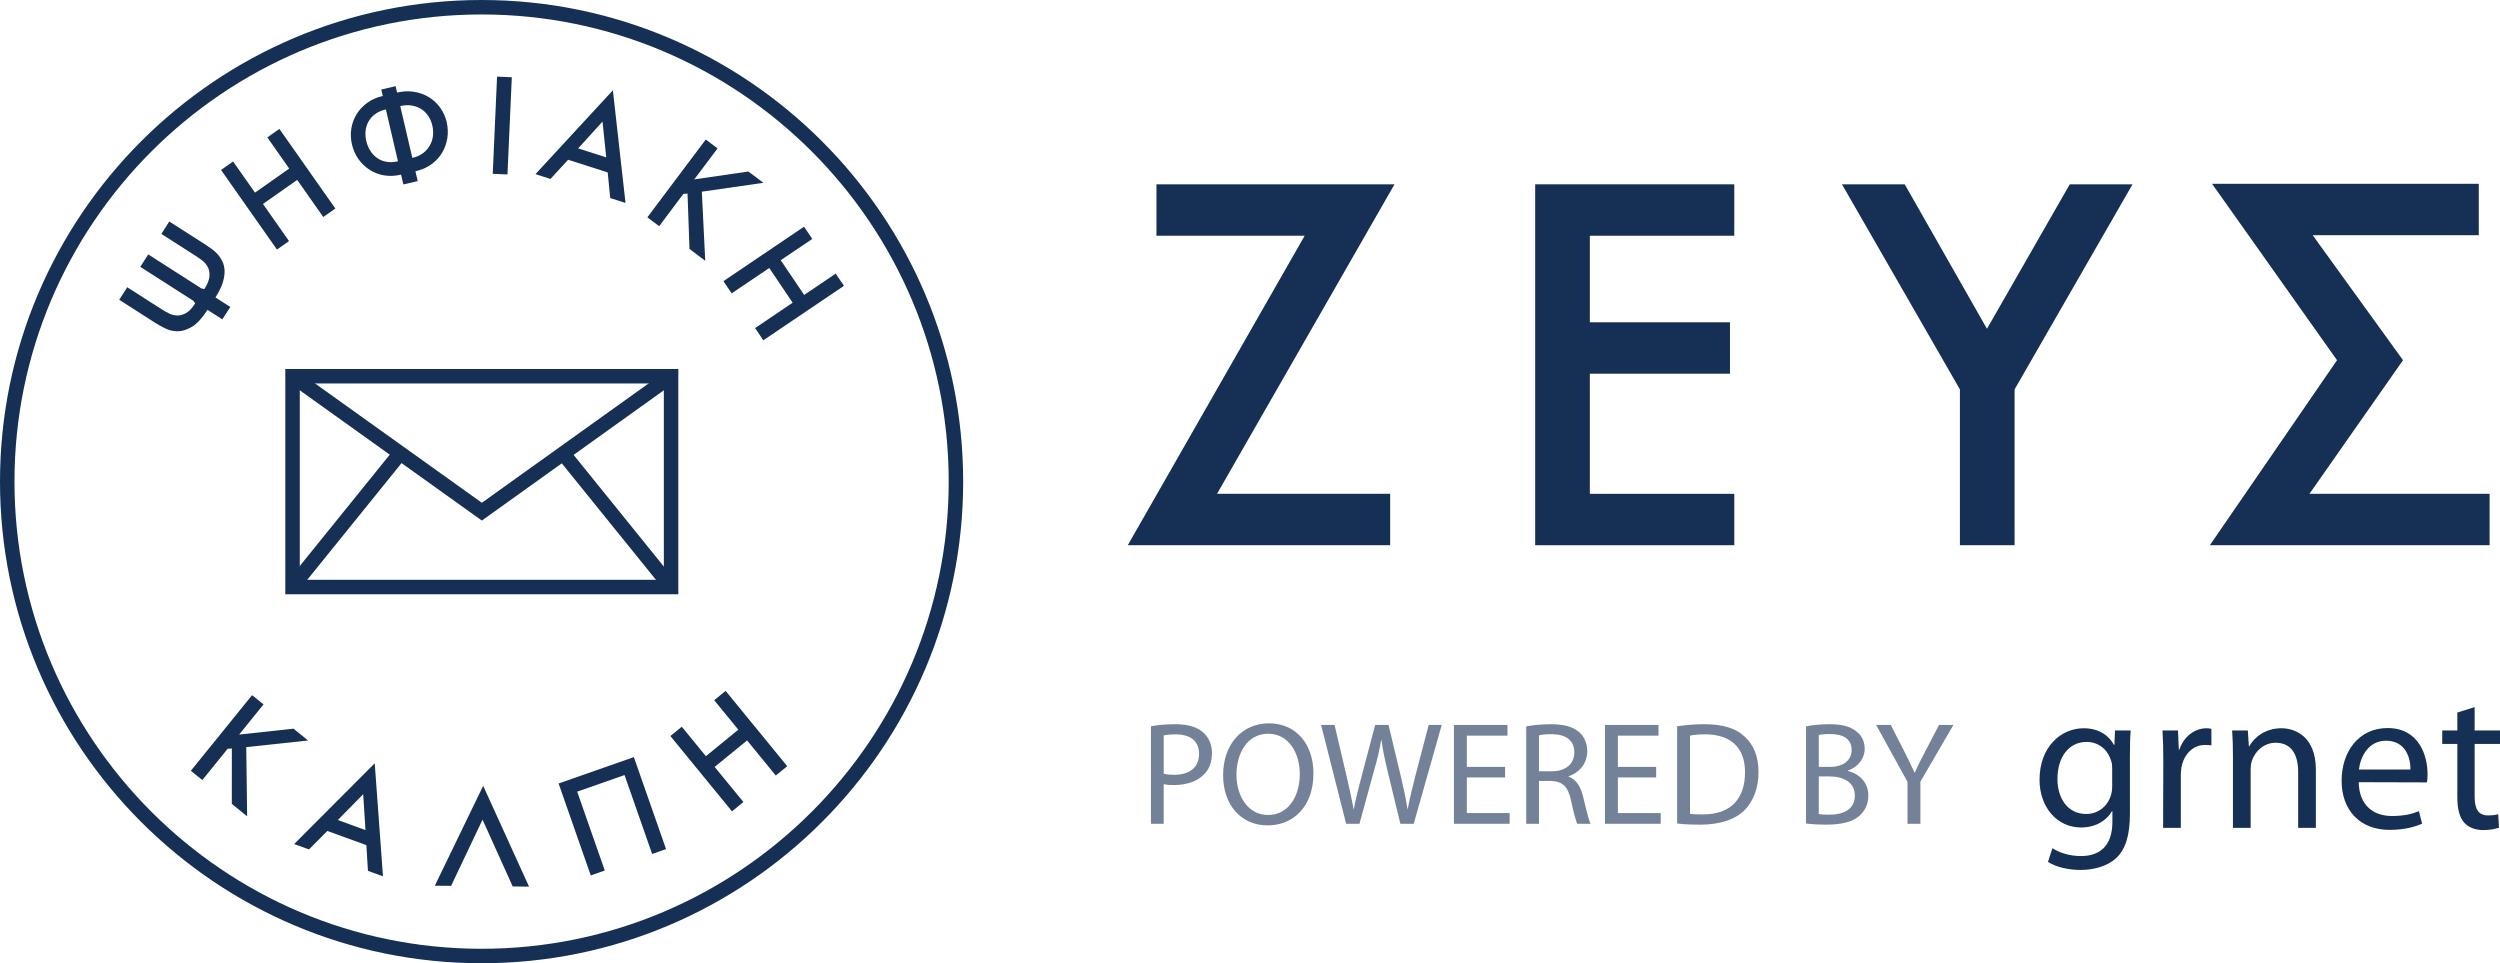
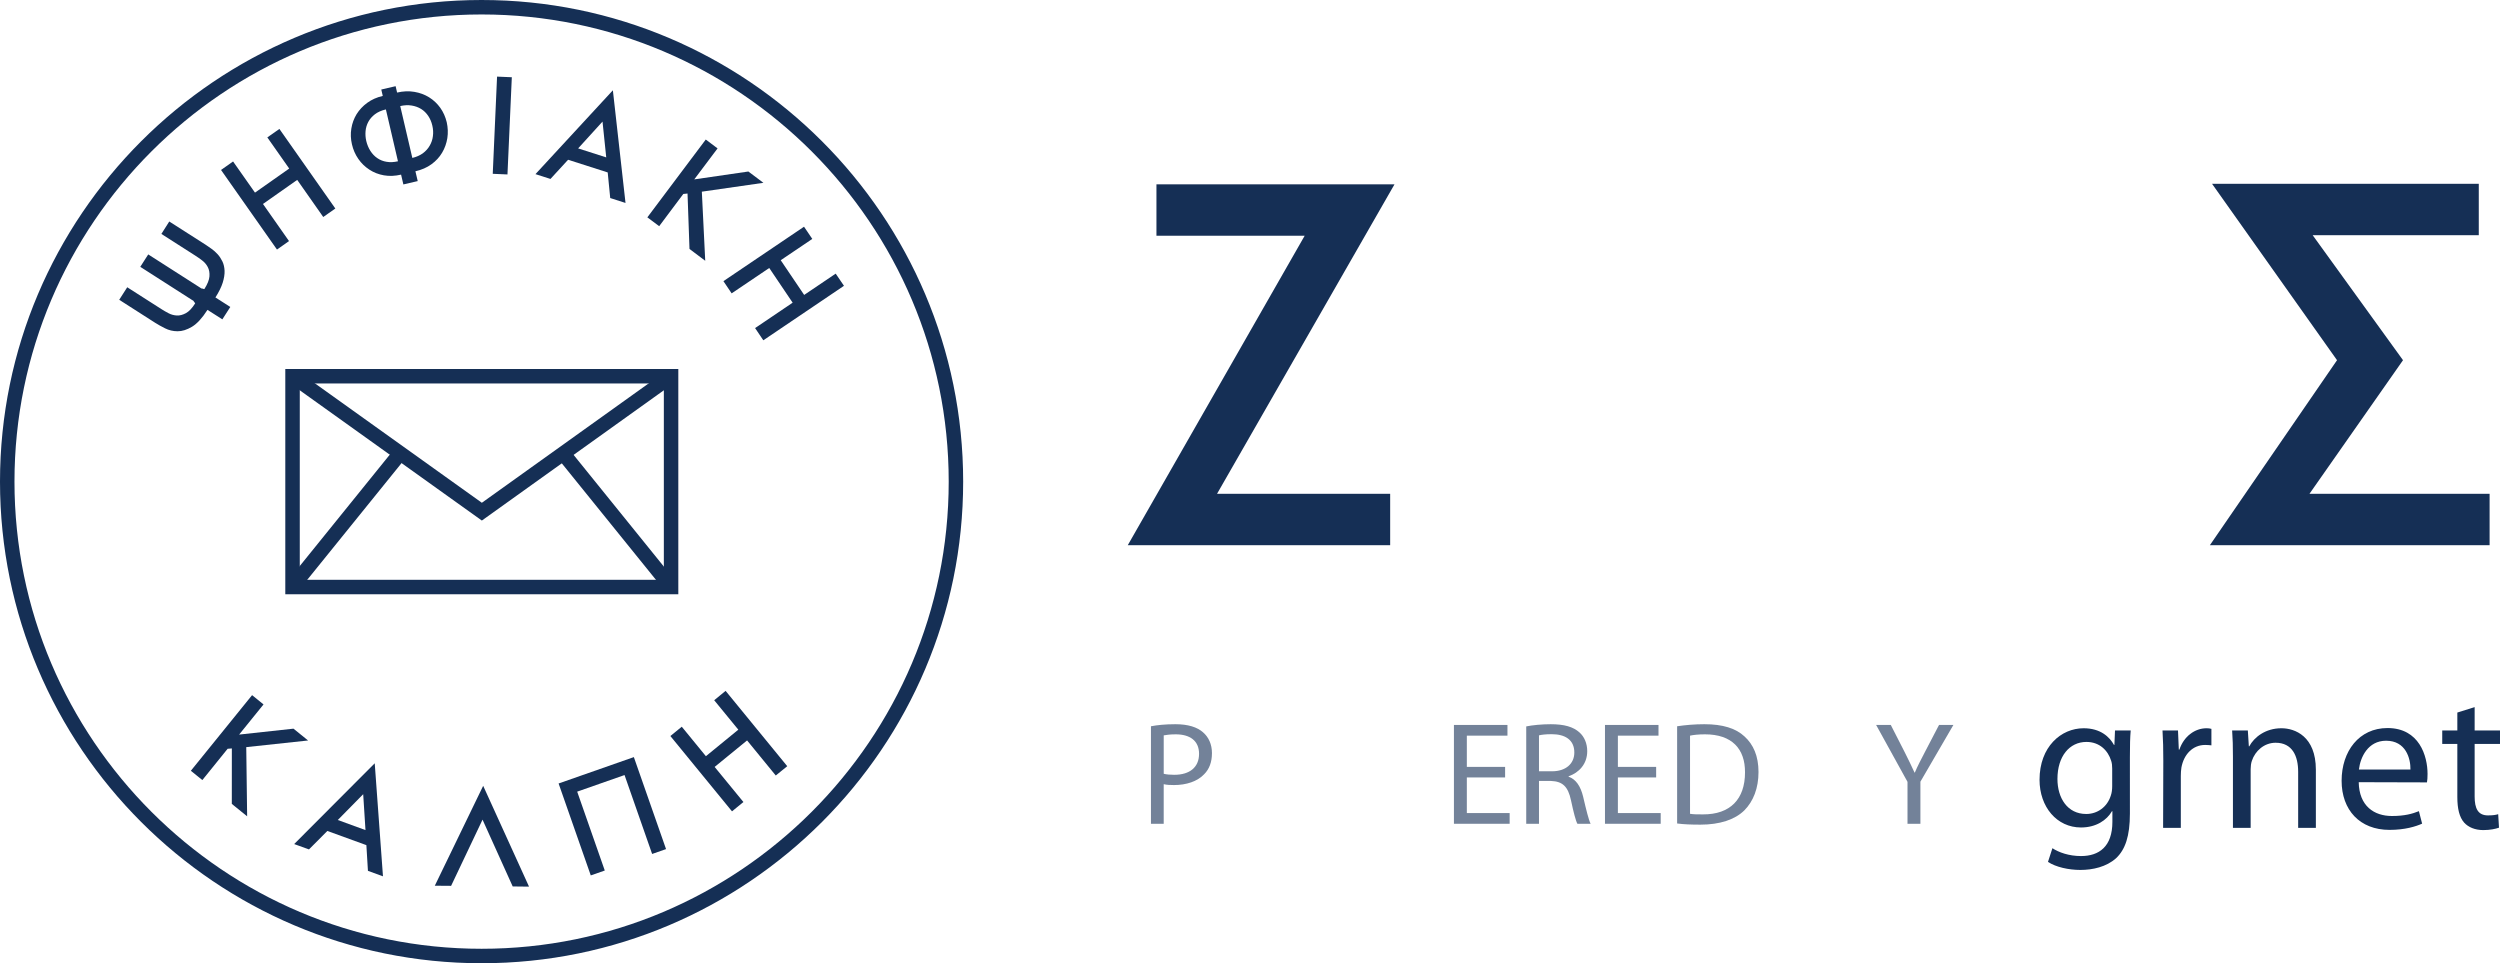
<svg xmlns="http://www.w3.org/2000/svg" version="1.1" id="Layer_1" x="0px" y="0px" width="613.717px" height="236.463px" viewBox="0 0 613.717 236.463" enable-background="new 0 0 613.717 236.463" xml:space="preserve">
  <path fill="#152F55" d="M118.219,236.463C53.033,236.463,0,183.426,0,118.234C0,53.04,53.033,0,118.219,0  c65.192,0,118.226,53.04,118.226,118.234C236.445,183.426,183.411,236.463,118.219,236.463 M118.219,3.55  C54.991,3.55,3.553,54.996,3.553,118.234c0,63.236,51.438,114.679,114.666,114.679c63.233,0,114.676-51.443,114.676-114.679  C232.895,54.996,181.452,3.55,118.219,3.55" />
  <path fill="#152F55" d="M50.458,60.065c0.442,0.295,0.923,0.625,1.466,1.014c0.53,0.373,1.03,0.825,1.499,1.333  c0.468,0.511,0.854,1.11,1.179,1.778c0.324,0.676,0.489,1.44,0.529,2.289c0.03,0.865-0.122,1.839-0.46,2.922  c-0.341,1.083-0.937,2.286-1.786,3.622l3.651,2.331l-1.95,3.042l-3.654-2.328c-1.28,2.009-2.544,3.387-3.793,4.143  c-1.24,0.743-2.419,1.118-3.537,1.11c-1.117,0-2.139-0.245-3.089-0.724c-0.94-0.463-1.757-0.934-2.446-1.368l-8.801-5.634  l1.967-3.076l8.444,5.4c0.484,0.311,1.043,0.633,1.682,0.968c0.636,0.341,1.317,0.522,2.041,0.567  c0.719,0.04,1.464-0.157,2.238-0.575c0.764-0.415,1.531-1.221,2.276-2.408c0.013-0.019-0.048-0.112-0.189-0.277  c-0.16-0.165-0.221-0.269-0.192-0.303l-13.096-8.384l1.953-3.049l13.089,8.38c0.026-0.043,0.135-0.024,0.348,0.053  c0.208,0.08,0.328,0.096,0.354,0.054c0.751-1.187,1.171-2.223,1.235-3.098c0.064-0.884-0.072-1.646-0.41-2.286  c-0.34-0.642-0.795-1.179-1.37-1.613c-0.573-0.434-1.094-0.814-1.579-1.118l-8.441-5.4l1.937-3.05L50.458,60.065z" />
  <polygon fill="#152F55" points="79.353,53.271 72.96,44.161 64.556,50.071 70.949,59.182 67.992,61.26 54.262,41.724 57.216,39.637   62.595,47.288 70.996,41.377 65.626,33.731 68.591,31.652 82.32,51.189 " />
  <path fill="#152F55" d="M109.666,30.004c0.293,1.328,0.348,2.627,0.149,3.912c-0.21,1.283-0.631,2.478-1.283,3.569  c-0.652,1.102-1.525,2.047-2.629,2.845c-1.097,0.798-2.406,1.368-3.923,1.716l0.564,2.409l-3.523,0.822l-0.559-2.408  c-1.491,0.346-2.896,0.407-4.205,0.173c-1.323-0.234-2.512-0.692-3.58-1.397c-1.067-0.692-1.977-1.568-2.712-2.632  c-0.745-1.076-1.266-2.262-1.57-3.591c-0.303-1.301-0.354-2.592-0.146-3.864c0.202-1.277,0.636-2.446,1.285-3.521  c0.666-1.064,1.531-2.001,2.611-2.789c1.078-0.79,2.353-1.362,3.819-1.7L93.6,21.979l3.518-0.822l0.362,1.567  c1.493-0.346,2.906-0.407,4.242-0.173c1.341,0.224,2.541,0.668,3.622,1.342c1.078,0.668,1.985,1.527,2.738,2.573  C108.828,27.518,109.356,28.708,109.666,30.004 M94.73,26.861c-1.089,0.25-1.994,0.657-2.702,1.195  c-0.705,0.545-1.248,1.168-1.62,1.871c-0.373,0.702-0.597,1.456-0.668,2.273c-0.07,0.814-0.008,1.612,0.17,2.397  c0.215,0.913,0.559,1.728,1.019,2.454c0.466,0.721,1.03,1.32,1.698,1.77c0.668,0.46,1.424,0.764,2.289,0.902  c0.854,0.147,1.786,0.101,2.778-0.13L94.73,26.861z M106.128,30.821c-0.197-0.886-0.543-1.674-1.011-2.377  c-0.474-0.691-1.041-1.264-1.727-1.689c-0.692-0.424-1.472-0.711-2.337-0.849c-0.868-0.147-1.807-0.096-2.8,0.13l2.968,12.732  c1-0.234,1.846-0.615,2.57-1.126c0.706-0.527,1.275-1.144,1.69-1.874c0.421-0.718,0.695-1.509,0.793-2.358  C106.383,32.572,106.344,31.713,106.128,30.821" />
  <polygon fill="#152F55" points="120.963,42.668 122.022,18.807 125.644,18.961 124.577,42.825 " />
  <path fill="#152F55" d="M149.8,48.615l-0.615-6.283l-9.727-3.114l-4.325,4.708l-3.683-1.179l19.002-20.585l3.103,27.659  L149.8,48.615z M147.911,29.85l-5.985,6.579l6.896,2.209L147.911,29.85z" />
  <polygon fill="#152F55" points="169.261,61.114 168.779,47.507 167.739,47.618 161.82,55.523 158.914,53.356 173.256,34.253   176.151,36.43 170.429,44.039 183.715,42.104 187.406,44.877 172.292,47.054 173.125,64.018 " />
  <polygon fill="#152F55" points="185.365,80.539 194.584,74.306 188.841,65.787 179.609,72.017 177.591,69.018 197.378,55.653   199.406,58.652 191.656,63.879 197.413,72.401 205.152,67.174 207.182,70.163 187.385,83.538 " />
  <polygon fill="#152F55" points="56.907,197.346 56.916,183.73 55.88,183.815 49.674,191.496 46.852,189.216 61.884,170.649   64.691,172.928 58.701,180.33 72.042,178.877 75.629,181.779 60.452,183.408 60.67,200.396 " />
  <path fill="#152F55" d="M90.323,213.778l-0.383-6.308l-9.578-3.483l-4.514,4.532l-3.633-1.314l19.774-19.828l2.025,27.748  L90.323,213.778z M89.16,194.963l-6.233,6.336l6.795,2.48L89.16,194.963z" />
  <polygon fill="#152F55" points="125.861,217.612 118.457,201.213 110.742,217.463 106.739,217.432 118.614,192.91 129.869,217.657   " />
  <polygon fill="#152F55" points="160.089,209.636 153.316,190.264 141.691,194.339 148.464,213.7 145.026,214.904 137.127,192.335   155.602,185.859 163.506,208.441 " />
  <polygon fill="#152F55" points="190.44,190.378 183.398,181.763 175.435,188.27 182.496,196.885 179.696,199.176 164.569,180.685   167.366,178.398 173.288,185.638 181.248,179.126 175.326,171.897 178.126,169.598 193.258,188.092 " />
  <path fill="#152F55" d="M166.518,145.878H70.037V90.584h96.481V145.878z M73.59,142.328h89.375V94.131H73.59V142.328z" />
  <polygon fill="#152F55" points="118.289,127.79 70.779,93.802 72.842,90.917 118.289,123.423 163.707,90.917 165.77,93.802 " />
  <polygon fill="#152F55" points="163.356,145.221 136.857,112.434 139.625,110.203 166.121,142.988 " />
  <polygon fill="#152F55" points="73.091,145.221 70.326,142.988 96.822,110.203 99.59,112.434 " />
  <polygon fill="#152F55" points="298.764,121.225 341.268,121.225 341.268,133.842 276.851,133.842 320.283,57.87 283.892,57.87   283.892,45.25 342.332,45.25 " />
-   <polygon fill="#152F55" points="376.868,133.843 376.868,45.248 425.743,45.248 425.743,57.87 390.284,57.87 390.284,79.118   424.683,79.118 424.683,91.738 390.284,91.738 390.284,121.227 425.743,121.227 425.743,133.843 " />
-   <polygon fill="#152F55" points="494.553,95.591 494.553,133.843 481.132,133.843 481.132,95.591 452.179,45.248 467.585,45.248   487.775,80.712 508.099,45.248 523.505,45.248 " />
  <polygon fill="#152F55" points="542.494,133.843 573.71,88.422 543.028,45.12 608.507,45.12 608.507,57.735 567.728,57.735   589.907,88.422 566.94,121.227 611.164,121.227 611.164,133.843 " />
  <g>
    <path fill="#152F55" d="M522.863,199.725c0,5.533-1.137,8.844-3.409,10.969c-2.371,2.124-5.731,2.865-8.745,2.865   c-2.865,0-6.027-0.691-7.955-1.977l1.088-3.359c1.581,1.037,4.051,1.927,7.016,1.927c4.446,0,7.707-2.322,7.707-8.399v-2.619   h-0.099c-1.284,2.225-3.903,4.003-7.608,4.003c-5.929,0-10.178-5.04-10.178-11.71c0-8.104,5.286-12.648,10.82-12.648   c4.149,0,6.373,2.125,7.46,4.102h0.099l0.148-3.559h3.854c-0.148,1.681-0.198,3.607-0.198,6.522V199.725z M518.515,188.707   c0-0.692-0.05-1.334-0.247-1.928c-0.791-2.568-2.866-4.645-6.077-4.645c-4.15,0-7.115,3.508-7.115,9.092   c0,4.645,2.422,8.597,7.065,8.597c2.718,0,5.139-1.68,6.028-4.496c0.247-0.692,0.346-1.532,0.346-2.322V188.707z" />
    <path fill="#152F55" d="M531.063,186.779c0-2.816-0.05-5.236-0.197-7.461h3.804l0.198,4.694h0.147   c1.088-3.212,3.756-5.237,6.671-5.237c0.444,0,0.79,0.049,1.186,0.148v4.051c-0.494-0.049-0.938-0.098-1.532-0.098   c-3.062,0-5.236,2.322-5.83,5.533c-0.099,0.643-0.147,1.334-0.147,2.075v12.747h-4.349L531.063,186.779z" />
    <path fill="#152F55" d="M548.157,185.791c0-2.52-0.049-4.496-0.197-6.473h3.854l0.247,3.904h0.099   c1.187-2.224,3.953-4.447,7.905-4.447c3.311,0,8.449,1.977,8.449,10.178v14.279h-4.348v-13.785c0-3.854-1.434-7.114-5.534-7.114   c-2.816,0-5.039,2.025-5.83,4.446c-0.197,0.544-0.296,1.334-0.296,2.025v14.428h-4.349V185.791z" />
-     <path fill="#152F55" d="M579.035,192.017c0.099,5.88,3.805,8.301,8.152,8.301c3.112,0,5.04-0.544,6.621-1.187l0.79,3.064   c-1.531,0.691-4.199,1.531-8.004,1.531c-7.312,0-11.759-4.892-11.759-12.056c0-7.263,4.298-12.944,11.265-12.944   c7.807,0,9.832,6.867,9.832,11.265c0,0.89-0.05,1.581-0.148,2.075L579.035,192.017z M591.733,188.904   c0.049-2.718-1.137-7.065-5.979-7.065c-4.447,0-6.324,4.052-6.67,7.065H591.733z" />
+     <path fill="#152F55" d="M579.035,192.017c0.099,5.88,3.805,8.301,8.152,8.301c3.112,0,5.04-0.544,6.621-1.187l0.79,3.064   c-1.531,0.691-4.199,1.531-8.004,1.531c-7.312,0-11.759-4.892-11.759-12.056c0-7.263,4.298-12.944,11.265-12.944   c7.807,0,9.832,6.867,9.832,11.265c0,0.89-0.05,1.581-0.148,2.075L579.035,192.017z M591.733,188.904   c0.049-2.718-1.137-7.065-5.979-7.065c-4.447,0-6.324,4.052-6.67,7.065z" />
    <path fill="#152F55" d="M607.492,173.588v5.73h6.226v3.311h-6.226v12.896c0,2.964,0.84,4.644,3.261,4.644   c1.187,0,1.878-0.099,2.521-0.296l0.197,3.311c-0.84,0.296-2.174,0.592-3.854,0.592c-2.026,0-3.656-0.691-4.694-1.828   c-1.186-1.334-1.68-3.458-1.68-6.274v-13.044h-3.705v-3.311h3.705v-4.396L607.492,173.588z" />
  </g>
  <g opacity="0.6">
    <path fill="#152F55" d="M282.546,178.289c1.512-0.289,3.491-0.504,6.011-0.504c3.095,0,5.363,0.719,6.803,2.016   c1.332,1.151,2.16,2.915,2.16,5.075c0,2.195-0.648,3.923-1.908,5.183c-1.656,1.764-4.355,2.664-7.416,2.664   c-0.936,0-1.799-0.035-2.52-0.216v9.719h-3.131V178.289z M285.678,189.951c0.684,0.18,1.584,0.252,2.592,0.252   c3.815,0,6.083-1.871,6.083-5.147c0-3.239-2.268-4.787-5.723-4.787c-1.368,0-2.412,0.144-2.952,0.252V189.951z" />
-     <path fill="#152F55" d="M311.165,202.621c-6.443,0-10.907-4.967-10.907-12.311c0-7.703,4.751-12.742,11.23-12.742   c6.659,0,10.942,5.076,10.942,12.275c0,8.314-5.075,12.777-11.23,12.777H311.165z M311.309,200.066   c4.967,0,7.774-4.572,7.774-10.079c0-4.823-2.52-9.862-7.739-9.862s-7.811,4.859-7.811,10.114c0,5.111,2.808,9.827,7.739,9.827   H311.309z" />
-     <path fill="#152F55" d="M330.461,202.226l-6.155-24.261h3.312l2.88,12.274c0.72,3.06,1.367,6.047,1.8,8.387h0.071   c0.396-2.411,1.152-5.292,1.98-8.423l3.239-12.238h3.275l2.952,12.311c0.684,2.916,1.331,5.759,1.691,8.314h0.072   c0.504-2.664,1.188-5.363,1.943-8.387l3.204-12.238h3.203l-6.875,24.261h-3.275l-3.06-12.599c-0.756-3.131-1.26-5.508-1.584-7.955   h-0.072c-0.396,2.447-0.972,4.787-1.871,7.92l-3.456,12.634H330.461z" />
    <path fill="#152F55" d="M369.484,190.852h-9.395v8.746H370.6v2.628h-13.679v-24.261h13.139v2.627h-9.971v7.668h9.395V190.852z" />
    <path fill="#152F55" d="M374.669,178.324c1.584-0.324,3.888-0.539,6.012-0.539c3.348,0,5.543,0.647,7.055,2.016   c1.188,1.043,1.908,2.699,1.908,4.607c0,3.167-2.052,5.291-4.571,6.154v0.108c1.835,0.647,2.951,2.376,3.563,4.896   c0.792,3.384,1.367,5.723,1.836,6.659h-3.24c-0.396-0.685-0.936-2.771-1.584-5.796c-0.72-3.348-2.052-4.607-4.895-4.715h-2.952   v10.511h-3.132V178.324z M377.801,189.34h3.204c3.347,0,5.471-1.836,5.471-4.607c0-3.133-2.268-4.5-5.579-4.5   c-1.512,0-2.556,0.145-3.096,0.288V189.34z" />
    <path fill="#152F55" d="M406.563,190.852h-9.395v8.746h10.511v2.628H394v-24.261h13.139v2.627h-9.971v7.668h9.395V190.852z" />
    <path fill="#152F55" d="M411.712,178.289c1.944-0.289,4.212-0.504,6.695-0.504c4.5,0,7.703,1.008,9.827,2.987   c2.195,1.979,3.455,4.823,3.455,8.747c0,3.959-1.26,7.199-3.491,9.431c-2.304,2.268-6.047,3.491-10.763,3.491   c-2.268,0-4.104-0.072-5.724-0.287V178.289z M414.88,199.777c0.792,0.145,1.943,0.145,3.168,0.145   c6.695,0.036,10.33-3.744,10.33-10.295c0.036-5.795-3.203-9.358-9.826-9.358c-1.62,0-2.844,0.144-3.672,0.323V199.777z" />
-     <path fill="#152F55" d="M443.356,178.324c1.368-0.324,3.563-0.539,5.724-0.539c3.132,0,5.147,0.539,6.623,1.764   c1.26,0.936,2.052,2.375,2.052,4.283c0,2.375-1.584,4.428-4.104,5.327v0.108c2.304,0.539,5.004,2.447,5.004,6.047   c0,2.088-0.828,3.672-2.088,4.859c-1.656,1.548-4.392,2.268-8.352,2.268c-2.159,0-3.815-0.145-4.859-0.287V178.324z    M446.488,188.26h2.844c3.275,0,5.22-1.764,5.22-4.104c0-2.809-2.124-3.96-5.292-3.96c-1.439,0-2.268,0.108-2.771,0.216V188.26z    M446.488,199.85c0.648,0.108,1.512,0.145,2.628,0.145c3.239,0,6.227-1.188,6.227-4.716c0-3.275-2.843-4.679-6.263-4.679h-2.592   V199.85z" />
    <path fill="#152F55" d="M468.267,202.226v-10.295l-7.703-13.966h3.6l3.42,6.695c0.899,1.836,1.655,3.311,2.411,5.003h0.072   c0.648-1.583,1.512-3.167,2.448-5.003l3.491-6.695h3.527l-8.099,13.93v10.331H468.267z" />
  </g>
</svg>